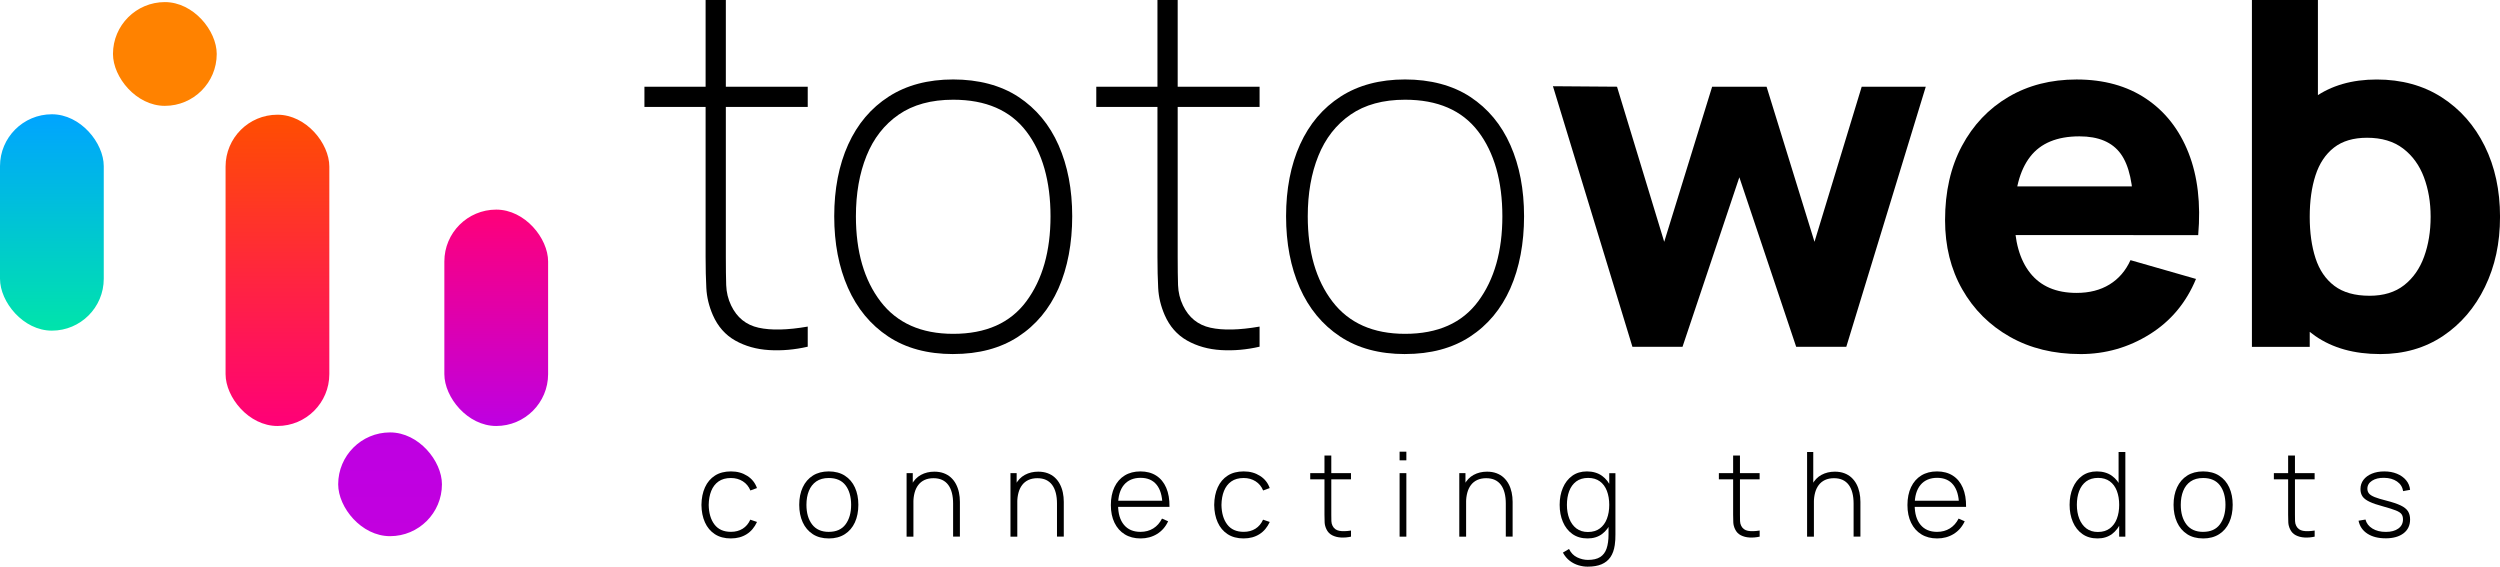
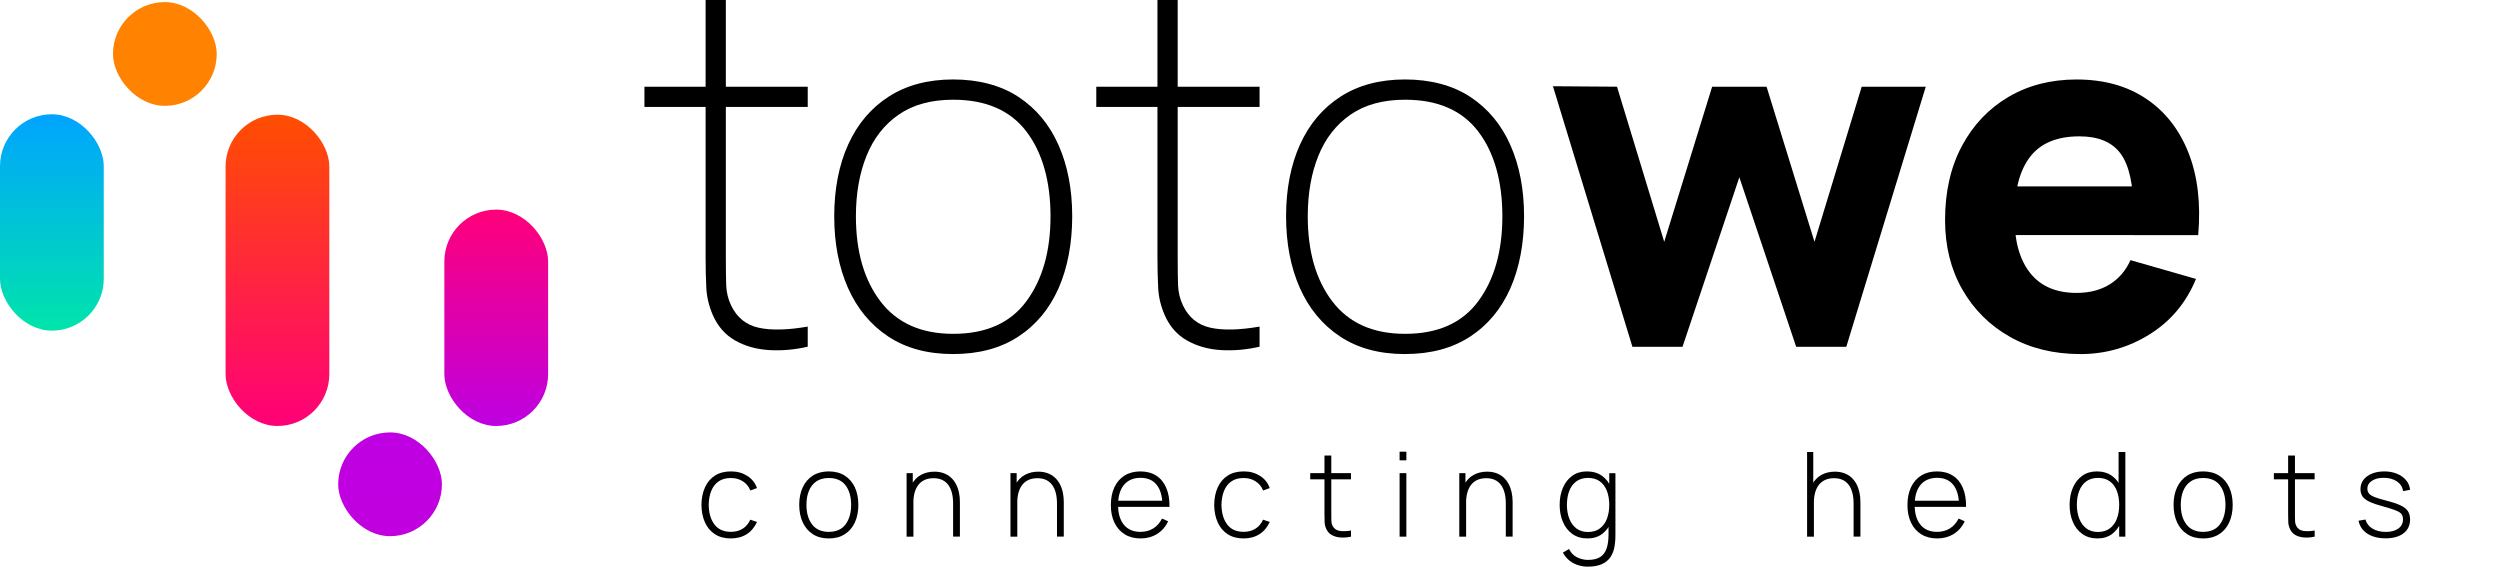
<svg xmlns="http://www.w3.org/2000/svg" id="Laag_1" viewBox="0 0 1193.65 270.55">
  <defs>
    <style>.cls-1{fill:url(#verloop_bauw);}.cls-1,.cls-2,.cls-3,.cls-4,.cls-5,.cls-6{stroke-width:0px;}.cls-3{fill:url(#Naamloos_verloop_2);}.cls-4{fill:url(#Naamloos_verloop_5);}.cls-5{fill:url(#Naamloos_verloop_3);}.cls-6{fill:#ff8200;}</style>
    <linearGradient id="Naamloos_verloop_5" x1="2407.43" y1="-1720.19" x2="2456.97" y2="-1720.19" gradientTransform="translate(1906.43 2663.44) rotate(-90)" gradientUnits="userSpaceOnUse">
      <stop offset="0" stop-color="#ff0078" />
      <stop offset="0" stop-color="#c200df" />
      <stop offset="1" stop-color="#be00e2" />
    </linearGradient>
    <linearGradient id="Naamloos_verloop_3" x1="2608.67" y1="-1773.96" x2="2460.05" y2="-1773.96" gradientTransform="translate(1906.43 2663.44) rotate(-90)" gradientUnits="userSpaceOnUse">
      <stop offset="0" stop-color="#ff4e00" />
      <stop offset="1" stop-color="#ff0078" />
    </linearGradient>
    <linearGradient id="Naamloos_verloop_2" x1="2563.35" y1="-1669.5" x2="2460.05" y2="-1669.5" gradientTransform="translate(1906.43 2663.44) rotate(-90)" gradientUnits="userSpaceOnUse">
      <stop offset="0" stop-color="#ff0078" />
      <stop offset="1" stop-color="#be00e2" />
    </linearGradient>
    <linearGradient id="verloop_bauw" x1="2608.88" y1="-1881.66" x2="2505.57" y2="-1881.66" gradientTransform="translate(1906.43 2663.44) rotate(-90)" gradientUnits="userSpaceOnUse">
      <stop offset="0" stop-color="#00a4ff" />
      <stop offset="1" stop-color="#00e4ab" />
    </linearGradient>
  </defs>
  <rect class="cls-6" x="53.94" y="1" width="49.54" height="49.54" rx="24.77" ry="24.77" />
  <rect class="cls-4" x="161.47" y="206.46" width="49.54" height="49.54" rx="24.77" ry="24.77" />
  <rect class="cls-5" x="107.7" y="54.77" width="49.54" height="148.62" rx="24.77" ry="24.77" />
  <rect class="cls-3" x="212.16" y="100.08" width="49.54" height="103.31" rx="24.77" ry="24.77" />
  <rect class="cls-1" x="0" y="54.56" width="49.54" height="103.31" rx="24.77" ry="24.77" />
  <path class="cls-2" d="m348.97,257.08c-3.03,0-5.59-.68-7.66-2.04-2.08-1.36-3.65-3.24-4.73-5.64-1.08-2.4-1.63-5.18-1.67-8.32.04-3.2.6-6,1.7-8.41,1.09-2.4,2.68-4.27,4.76-5.6,2.08-1.33,4.62-1.99,7.64-1.99s5.53.71,7.76,2.12c2.24,1.41,3.79,3.36,4.65,5.83l-3.14,1.15c-.77-1.89-1.98-3.35-3.62-4.39-1.65-1.04-3.54-1.56-5.67-1.56-2.4,0-4.37.55-5.92,1.64-1.55,1.09-2.71,2.61-3.48,4.53-.77,1.93-1.17,4.16-1.21,6.68.06,3.87.97,6.99,2.74,9.33s4.39,3.52,7.88,3.52c2.15,0,4.02-.5,5.6-1.49,1.58-.99,2.79-2.43,3.64-4.32l3.2,1.09c-1.18,2.56-2.83,4.52-4.94,5.85-2.12,1.34-4.61,2.01-7.5,2.01Z" />
  <path class="cls-2" d="m395.72,257.08c-3.01,0-5.57-.68-7.66-2.05s-3.7-3.26-4.8-5.67c-1.1-2.41-1.66-5.19-1.66-8.34s.56-5.95,1.68-8.35c1.12-2.4,2.74-4.27,4.84-5.6,2.11-1.33,4.64-1.99,7.59-1.99s5.57.68,7.68,2.04c2.11,1.36,3.71,3.23,4.8,5.63,1.1,2.4,1.64,5.16,1.64,8.28s-.55,6-1.66,8.41-2.71,4.28-4.83,5.63c-2.12,1.35-4.66,2.02-7.64,2.02Zm0-3.14c3.57,0,6.25-1.2,8.01-3.59,1.77-2.4,2.65-5.5,2.65-9.32s-.89-7-2.67-9.32c-1.78-2.32-4.45-3.48-8-3.48-2.41,0-4.41.55-5.98,1.64s-2.75,2.6-3.52,4.52c-.78,1.92-1.17,4.13-1.17,6.64,0,3.89.9,7.02,2.71,9.38,1.81,2.36,4.46,3.54,7.96,3.54Z" />
  <path class="cls-2" d="m432.86,256.23v-30.32h2.95v6.82h.31v23.5h-3.26Zm22.21,0v-15.78c0-1.91-.19-3.61-.58-5.11-.38-1.5-.96-2.77-1.74-3.82-.78-1.05-1.75-1.84-2.92-2.39-1.17-.54-2.55-.81-4.14-.81s-3.07.29-4.28.86c-1.21.57-2.2,1.37-2.98,2.4-.78,1.03-1.36,2.25-1.74,3.66s-.58,2.95-.58,4.62l-2.55-.31c0-3.28.56-5.97,1.67-8.1,1.11-2.12,2.62-3.7,4.51-4.72,1.89-1.02,4.01-1.53,6.37-1.53,1.67,0,3.16.24,4.48.73,1.32.49,2.47,1.17,3.44,2.06.97.89,1.78,1.94,2.41,3.14s1.11,2.53,1.42,3.97c.31,1.44.46,2.95.46,4.52v16.59h-3.26Z" />
  <path class="cls-2" d="m482.46,256.23v-30.32h2.95v6.82h.31v23.5h-3.26Zm22.21,0v-15.78c0-1.91-.19-3.61-.58-5.11-.38-1.5-.96-2.77-1.74-3.82-.78-1.05-1.75-1.84-2.92-2.39-1.17-.54-2.55-.81-4.14-.81s-3.07.29-4.28.86c-1.21.57-2.2,1.37-2.98,2.4-.78,1.03-1.36,2.25-1.74,3.66s-.58,2.95-.58,4.62l-2.55-.31c0-3.28.56-5.97,1.67-8.1,1.11-2.12,2.62-3.7,4.51-4.72,1.89-1.02,4.01-1.53,6.37-1.53,1.67,0,3.16.24,4.48.73,1.32.49,2.47,1.17,3.44,2.06.97.89,1.78,1.94,2.41,3.14s1.11,2.53,1.42,3.97c.31,1.44.46,2.95.46,4.52v16.59h-3.26Z" />
  <path class="cls-2" d="m544.56,257.08c-2.9,0-5.41-.65-7.52-1.95-2.12-1.3-3.75-3.14-4.91-5.53-1.16-2.39-1.74-5.21-1.74-8.46s.58-6.17,1.73-8.58c1.15-2.4,2.78-4.25,4.88-5.54s4.61-1.94,7.51-1.94,5.45.67,7.54,2.01,3.68,3.27,4.77,5.8c1.1,2.53,1.61,5.57,1.56,9.12h-3.37v-1.12c-.09-4.16-1.03-7.32-2.81-9.49-1.78-2.17-4.32-3.26-7.64-3.26s-6.07,1.13-7.93,3.38-2.79,5.44-2.79,9.56.93,7.24,2.79,9.49,4.49,3.37,7.88,3.37c2.34,0,4.38-.55,6.13-1.64s3.14-2.66,4.17-4.7l2.92,1.29c-1.22,2.62-2.98,4.64-5.28,6.06-2.3,1.42-4.93,2.13-7.89,2.13Zm-11.96-15.08v-2.92h23.95v2.92h-23.95Z" />
  <path class="cls-2" d="m593.8,257.08c-3.03,0-5.59-.68-7.67-2.04-2.08-1.36-3.65-3.24-4.73-5.64-1.08-2.4-1.63-5.18-1.67-8.32.04-3.2.6-6,1.7-8.41,1.09-2.4,2.68-4.27,4.76-5.6,2.08-1.33,4.62-1.99,7.64-1.99s5.53.71,7.76,2.12c2.24,1.41,3.79,3.36,4.65,5.83l-3.14,1.15c-.77-1.89-1.98-3.35-3.62-4.39-1.65-1.04-3.54-1.56-5.67-1.56-2.4,0-4.37.55-5.92,1.64-1.55,1.09-2.71,2.61-3.48,4.53-.77,1.93-1.17,4.16-1.21,6.68.06,3.87.97,6.99,2.74,9.33,1.77,2.35,4.39,3.52,7.88,3.52,2.15,0,4.02-.5,5.6-1.49s2.79-2.43,3.64-4.32l3.2,1.09c-1.18,2.56-2.83,4.52-4.94,5.85-2.12,1.34-4.61,2.01-7.5,2.01Z" />
  <path class="cls-2" d="m625.58,228.86v-2.95h19.46v2.95h-19.46Zm19.46,27.37c-1.61.36-3.2.49-4.77.41s-2.97-.44-4.2-1.07c-1.23-.63-2.15-1.59-2.77-2.91-.5-1.07-.79-2.14-.84-3.23-.06-1.08-.08-2.33-.08-3.73v-28.21h3.26v28.16c0,1.27.01,2.33.04,3.16.03.83.22,1.6.58,2.29.67,1.29,1.74,2.07,3.2,2.34,1.46.27,3.32.23,5.59-.13v2.92Z" />
  <path class="cls-2" d="m668.25,219.79v-4.13h3.23v4.13h-3.23Zm0,36.44v-30.32h3.23v30.32h-3.23Z" />
  <path class="cls-2" d="m696.75,256.23v-30.32h2.95v6.82h.31v23.5h-3.26Zm22.21,0v-15.78c0-1.91-.19-3.61-.58-5.11-.38-1.5-.96-2.77-1.74-3.82-.78-1.05-1.75-1.84-2.92-2.39-1.17-.54-2.55-.81-4.14-.81s-3.07.29-4.28.86-2.2,1.37-2.98,2.4-1.36,2.25-1.74,3.66c-.38,1.41-.58,2.95-.58,4.62l-2.55-.31c0-3.28.56-5.97,1.67-8.1,1.11-2.12,2.62-3.7,4.51-4.72,1.89-1.02,4.01-1.53,6.37-1.53,1.67,0,3.16.24,4.48.73s2.47,1.17,3.44,2.06c.97.89,1.78,1.94,2.42,3.14.64,1.21,1.11,2.53,1.42,3.97.31,1.44.46,2.95.46,4.52v16.59h-3.26Z" />
  <path class="cls-2" d="m758.01,257.08c-2.86,0-5.28-.71-7.26-2.12-1.98-1.41-3.48-3.33-4.52-5.75-1.04-2.42-1.56-5.15-1.56-8.18s.51-5.7,1.54-8.11c1.03-2.42,2.51-4.32,4.45-5.73,1.94-1.4,4.28-2.11,7.03-2.11s5.21.69,7.16,2.08,3.42,3.28,4.41,5.68c.99,2.41,1.49,5.13,1.49,8.18s-.5,5.75-1.49,8.17c-.99,2.42-2.43,4.33-4.32,5.76-1.89,1.42-4.2,2.13-6.93,2.13Zm.14,13.48c-1.5,0-2.99-.22-4.48-.66-1.49-.44-2.88-1.15-4.17-2.13-1.29-.98-2.39-2.29-3.28-3.92l2.92-1.74c.92,1.87,2.22,3.21,3.9,4.01,1.68.8,3.4,1.21,5.14,1.21,2.45,0,4.39-.45,5.83-1.36,1.43-.91,2.46-2.26,3.07-4.07.62-1.81.93-4.05.93-6.72v-7.95h.34v-21.31h2.95v29.25c0,.9-.02,1.76-.06,2.58-.04.82-.12,1.65-.25,2.47-.34,2.34-1.03,4.27-2.08,5.8-1.05,1.52-2.47,2.66-4.25,3.41-1.79.75-3.95,1.12-6.5,1.12Zm.06-16.56c2.26,0,4.15-.57,5.66-1.7,1.51-1.13,2.63-2.68,3.37-4.63s1.11-4.17,1.11-6.64-.38-4.71-1.12-6.65c-.75-1.95-1.87-3.47-3.37-4.56s-3.36-1.64-5.59-1.64-4.2.57-5.7,1.7c-1.5,1.13-2.61,2.67-3.34,4.6-.73,1.94-1.09,4.12-1.09,6.56s.38,4.66,1.14,6.61,1.88,3.5,3.37,4.65c1.49,1.14,3.34,1.71,5.57,1.71Z" />
-   <path class="cls-2" d="m820.69,228.86v-2.95h19.46v2.95h-19.46Zm19.46,27.37c-1.61.36-3.2.49-4.77.41s-2.97-.44-4.2-1.07c-1.23-.63-2.15-1.59-2.76-2.91-.51-1.07-.79-2.14-.84-3.23-.06-1.08-.08-2.33-.08-3.73v-28.21h3.26v28.16c0,1.27.01,2.33.04,3.16.03.83.22,1.6.58,2.29.67,1.29,1.74,2.07,3.2,2.34s3.32.23,5.59-.13v2.92Z" />
  <path class="cls-2" d="m862.81,256.23v-40.43h2.95v23.36h.31v17.07h-3.26Zm22.21,0v-15.78c0-1.91-.19-3.61-.58-5.11-.38-1.5-.96-2.77-1.74-3.82-.78-1.05-1.75-1.84-2.92-2.39-1.17-.54-2.55-.81-4.14-.81s-3.07.29-4.28.86-2.2,1.37-2.98,2.4-1.36,2.25-1.74,3.66c-.38,1.41-.58,2.95-.58,4.62l-2.55-.31c0-3.28.56-5.97,1.67-8.1,1.11-2.12,2.62-3.7,4.51-4.72,1.89-1.02,4.01-1.53,6.37-1.53,1.67,0,3.16.24,4.48.73s2.47,1.17,3.44,2.06c.97.89,1.78,1.94,2.42,3.14.64,1.21,1.11,2.53,1.42,3.97.31,1.44.46,2.95.46,4.52v16.59h-3.26Z" />
  <path class="cls-2" d="m924.9,257.08c-2.9,0-5.41-.65-7.52-1.95-2.12-1.3-3.75-3.14-4.91-5.53-1.16-2.39-1.74-5.21-1.74-8.46s.58-6.17,1.73-8.58c1.15-2.4,2.78-4.25,4.88-5.54s4.61-1.94,7.51-1.94,5.45.67,7.54,2.01c2.09,1.34,3.68,3.27,4.77,5.8,1.09,2.53,1.61,5.57,1.56,9.12h-3.37v-1.12c-.09-4.16-1.03-7.32-2.81-9.49-1.78-2.17-4.32-3.26-7.64-3.26s-6.07,1.13-7.93,3.38-2.79,5.44-2.79,9.56.93,7.24,2.79,9.49,4.49,3.37,7.88,3.37c2.34,0,4.38-.55,6.13-1.64s3.14-2.66,4.17-4.7l2.92,1.29c-1.22,2.62-2.98,4.64-5.28,6.06-2.3,1.42-4.93,2.13-7.89,2.13Zm-11.96-15.08v-2.92h23.95v2.92h-23.95Z" />
  <path class="cls-2" d="m1001.49,257.08c-2.86,0-5.28-.71-7.26-2.12-1.98-1.41-3.48-3.33-4.52-5.75-1.04-2.42-1.56-5.15-1.56-8.18s.51-5.7,1.54-8.11c1.03-2.42,2.51-4.32,4.45-5.73,1.94-1.4,4.28-2.11,7.03-2.11s5.21.69,7.16,2.08,3.42,3.28,4.41,5.68c.99,2.41,1.49,5.13,1.49,8.18s-.5,5.75-1.49,8.17c-.99,2.42-2.43,4.33-4.32,5.76-1.89,1.42-4.2,2.13-6.93,2.13Zm.2-3.09c2.26,0,4.15-.57,5.66-1.7,1.51-1.13,2.63-2.68,3.37-4.63s1.11-4.17,1.11-6.64-.38-4.71-1.12-6.65c-.75-1.95-1.87-3.47-3.37-4.56s-3.36-1.64-5.59-1.64-4.2.57-5.7,1.7c-1.5,1.13-2.61,2.67-3.34,4.6-.73,1.94-1.09,4.12-1.09,6.56s.38,4.66,1.14,6.61,1.88,3.5,3.37,4.65c1.49,1.14,3.34,1.71,5.57,1.71Zm10.13,2.25v-23.36h-.28v-17.07h3.23v40.43h-2.95Z" />
  <path class="cls-2" d="m1051.91,257.08c-3.01,0-5.57-.68-7.66-2.05-2.1-1.37-3.7-3.26-4.8-5.67-1.1-2.41-1.66-5.19-1.66-8.34s.56-5.95,1.68-8.35c1.12-2.4,2.74-4.27,4.84-5.6,2.11-1.33,4.64-1.99,7.59-1.99s5.57.68,7.68,2.04c2.11,1.36,3.71,3.23,4.8,5.63,1.09,2.4,1.64,5.16,1.64,8.28s-.55,6-1.66,8.41c-1.1,2.41-2.71,4.28-4.83,5.63-2.12,1.35-4.66,2.02-7.64,2.02Zm0-3.14c3.57,0,6.25-1.2,8.01-3.59s2.65-5.5,2.65-9.32-.89-7-2.67-9.32c-1.78-2.32-4.45-3.48-8-3.48-2.41,0-4.41.55-5.98,1.64-1.57,1.09-2.75,2.6-3.52,4.52-.78,1.92-1.17,4.13-1.17,6.64,0,3.89.9,7.02,2.71,9.38,1.81,2.36,4.46,3.54,7.96,3.54Z" />
  <path class="cls-2" d="m1085.68,228.86v-2.95h19.46v2.95h-19.46Zm19.46,27.37c-1.61.36-3.2.49-4.77.41s-2.97-.44-4.2-1.07c-1.23-.63-2.15-1.59-2.76-2.91-.51-1.07-.79-2.14-.84-3.23-.06-1.08-.08-2.33-.08-3.73v-28.21h3.26v28.16c0,1.27.01,2.33.04,3.16.03.83.22,1.6.58,2.29.67,1.29,1.74,2.07,3.2,2.34s3.32.23,5.59-.13v2.92Z" />
  <path class="cls-2" d="m1138.99,257.02c-3.5,0-6.39-.74-8.66-2.22-2.27-1.48-3.68-3.54-4.22-6.18l3.31-.56c.47,1.8,1.57,3.23,3.31,4.3,1.74,1.07,3.87,1.6,6.4,1.6s4.5-.53,5.98-1.6c1.48-1.07,2.22-2.53,2.22-4.38,0-1.01-.23-1.84-.69-2.48-.46-.65-1.36-1.24-2.71-1.78-1.35-.54-3.35-1.18-6.01-1.91-2.81-.75-5-1.5-6.58-2.25-1.58-.75-2.7-1.6-3.34-2.55s-.97-2.12-.97-3.51c0-1.67.48-3.13,1.43-4.39.95-1.26,2.29-2.25,4-2.96,1.71-.71,3.69-1.07,5.94-1.07s4.27.37,6.06,1.11,3.25,1.77,4.35,3.09c1.1,1.32,1.74,2.85,1.91,4.59l-3.31.62c-.32-1.95-1.3-3.49-2.95-4.62-1.65-1.13-3.71-1.71-6.18-1.73-2.34-.04-4.25.43-5.73,1.39-1.48.96-2.22,2.23-2.22,3.8,0,.9.26,1.66.77,2.29s1.43,1.2,2.74,1.73c1.31.52,3.16,1.09,5.56,1.68,2.92.75,5.2,1.52,6.84,2.3s2.79,1.71,3.47,2.77c.67,1.06,1.01,2.36,1.01,3.92,0,2.81-1.04,5.01-3.13,6.61s-4.96,2.4-8.6,2.4Z" />
  <path class="cls-2" d="m307.69,51.06v-9.66h77.97v9.66h-77.97Zm77.97,114.47c-6.21,1.44-12.34,1.98-18.4,1.62-6.06-.36-11.46-1.88-16.22-4.56-4.75-2.68-8.32-6.74-10.69-12.17-1.84-4.24-2.88-8.53-3.1-12.89-.23-4.36-.35-9.34-.35-14.93V0h9.66v122.58c0,5.6.06,10.12.17,13.55.12,3.44.9,6.68,2.36,9.72,2.76,5.76,7.13,9.3,13.11,10.62,5.98,1.32,13.8,1.14,23.46-.54v9.6Z" />
  <path class="cls-2" d="m455.12,169.05c-12.27,0-22.62-2.8-31.05-8.4-8.43-5.59-14.83-13.34-19.21-23.23-4.37-9.89-6.55-21.28-6.55-34.16s2.22-24.46,6.67-34.27c4.45-9.81,10.91-17.44,19.38-22.88,8.47-5.44,18.73-8.17,30.76-8.17s22.73,2.78,31.17,8.34c8.43,5.56,14.82,13.24,19.15,23.06,4.33,9.81,6.5,21.12,6.5,33.92s-2.19,24.59-6.55,34.44c-4.37,9.85-10.79,17.54-19.26,23.06-8.47,5.52-18.8,8.28-30.99,8.28Zm0-9.66c15.64,0,27.29-5.19,34.96-15.58,7.67-10.39,11.5-23.9,11.5-40.54s-3.85-30.46-11.56-40.54c-7.71-10.08-19.34-15.12-34.9-15.12-10.5,0-19.19,2.38-26.05,7.13-6.86,4.75-11.98,11.31-15.35,19.67-3.37,8.36-5.06,17.98-5.06,28.86,0,16.87,3.93,30.44,11.79,40.71,7.86,10.27,19.42,15.41,34.67,15.41Z" />
  <path class="cls-2" d="m523.43,51.06v-9.66h77.97v9.66h-77.97Zm77.97,114.47c-6.21,1.44-12.34,1.98-18.4,1.62-6.06-.36-11.46-1.88-16.22-4.56-4.75-2.68-8.32-6.74-10.69-12.17-1.84-4.24-2.88-8.53-3.1-12.89-.23-4.36-.35-9.34-.35-14.93V0h9.66v122.58c0,5.6.06,10.12.17,13.55.12,3.44.9,6.68,2.36,9.72,2.76,5.76,7.13,9.3,13.11,10.62,5.98,1.32,13.8,1.14,23.46-.54v9.6Z" />
  <path class="cls-2" d="m670.86,169.05c-12.27,0-22.62-2.8-31.05-8.4-8.43-5.59-14.83-13.34-19.21-23.23-4.37-9.89-6.55-21.28-6.55-34.16s2.22-24.46,6.67-34.27c4.45-9.81,10.91-17.44,19.38-22.88,8.47-5.44,18.73-8.17,30.76-8.17s22.73,2.78,31.17,8.34c8.43,5.56,14.82,13.24,19.15,23.06,4.33,9.81,6.5,21.12,6.5,33.92s-2.19,24.59-6.56,34.44c-4.37,9.85-10.79,17.54-19.26,23.06-8.47,5.52-18.8,8.28-30.99,8.28Zm0-9.66c15.64,0,27.29-5.19,34.96-15.58,7.67-10.39,11.5-23.9,11.5-40.54s-3.85-30.46-11.56-40.54c-7.71-10.08-19.34-15.12-34.9-15.12-10.5,0-19.19,2.38-26.05,7.13-6.86,4.75-11.98,11.31-15.35,19.67-3.38,8.36-5.06,17.98-5.06,28.86,0,16.87,3.93,30.44,11.79,40.71,7.86,10.27,19.42,15.41,34.67,15.41Z" />
  <path class="cls-2" d="m779.42,165.6l-37.95-124.43,30.59.23,22.54,74.06,22.88-74.06h25.99l22.88,74.06,22.54-74.06h30.59l-37.95,124.2h-23.92l-27.14-80.96-27.14,80.96h-23.92Z" />
  <path class="cls-2" d="m993.32,169.05c-12.73,0-23.94-2.74-33.64-8.22-9.7-5.48-17.29-13.03-22.77-22.66-5.48-9.62-8.22-20.64-8.22-33.06,0-13.57,2.68-25.38,8.05-35.42,5.37-10.04,12.76-17.84,22.2-23.4,9.43-5.56,20.28-8.34,32.54-8.34,13.03,0,24.11,3.07,33.23,9.2,9.12,6.13,15.87,14.76,20.24,25.88,4.37,11.12,5.9,24.19,4.6,39.22h-30.94v-11.5c0-12.65-2.01-21.75-6.04-27.31-4.03-5.56-10.6-8.34-19.72-8.34-10.66,0-18.5,3.24-23.52,9.72-5.02,6.48-7.53,16.04-7.53,28.69,0,11.58,2.51,20.53,7.53,26.85,5.02,6.32,12.4,9.49,22.14,9.49,6.13,0,11.38-1.34,15.75-4.03,4.37-2.68,7.71-6.55,10-11.61l31.28,8.97c-4.68,11.35-12.06,20.17-22.14,26.45-10.08,6.29-21.1,9.43-33.06,9.43Zm-41.17-56.81v-23.23h82.34v23.23h-82.34Z" />
-   <path class="cls-2" d="m1075.2,165.6V0h31.51v80.5h-3.91v85.1h-27.6Zm61.18,3.45c-12.34,0-22.66-2.88-30.93-8.62-8.28-5.75-14.51-13.57-18.69-23.46-4.18-9.89-6.27-21.05-6.27-33.47s2.07-23.57,6.21-33.46,10.24-17.71,18.29-23.46,17.98-8.62,29.79-8.62,22.23,2.84,31.05,8.51c8.82,5.67,15.66,13.44,20.53,23.29,4.87,9.85,7.3,21.1,7.3,33.75s-2.4,23.58-7.19,33.47c-4.79,9.89-11.48,17.71-20.07,23.46-8.59,5.75-18.59,8.62-30.02,8.62Zm-5.06-27.83c6.75,0,12.27-1.69,16.56-5.06,4.29-3.37,7.48-7.92,9.54-13.63,2.07-5.71,3.11-12.06,3.11-19.03s-1.08-13.21-3.22-18.92c-2.15-5.71-5.46-10.27-9.95-13.69-4.48-3.41-10.22-5.12-17.19-5.12-6.52,0-11.79,1.57-15.81,4.71-4.02,3.14-6.96,7.55-8.8,13.23-1.84,5.67-2.76,12.27-2.76,19.78s.92,14.11,2.76,19.78c1.84,5.67,4.85,10.08,9.03,13.23,4.18,3.14,9.75,4.71,16.73,4.71Z" />
</svg>